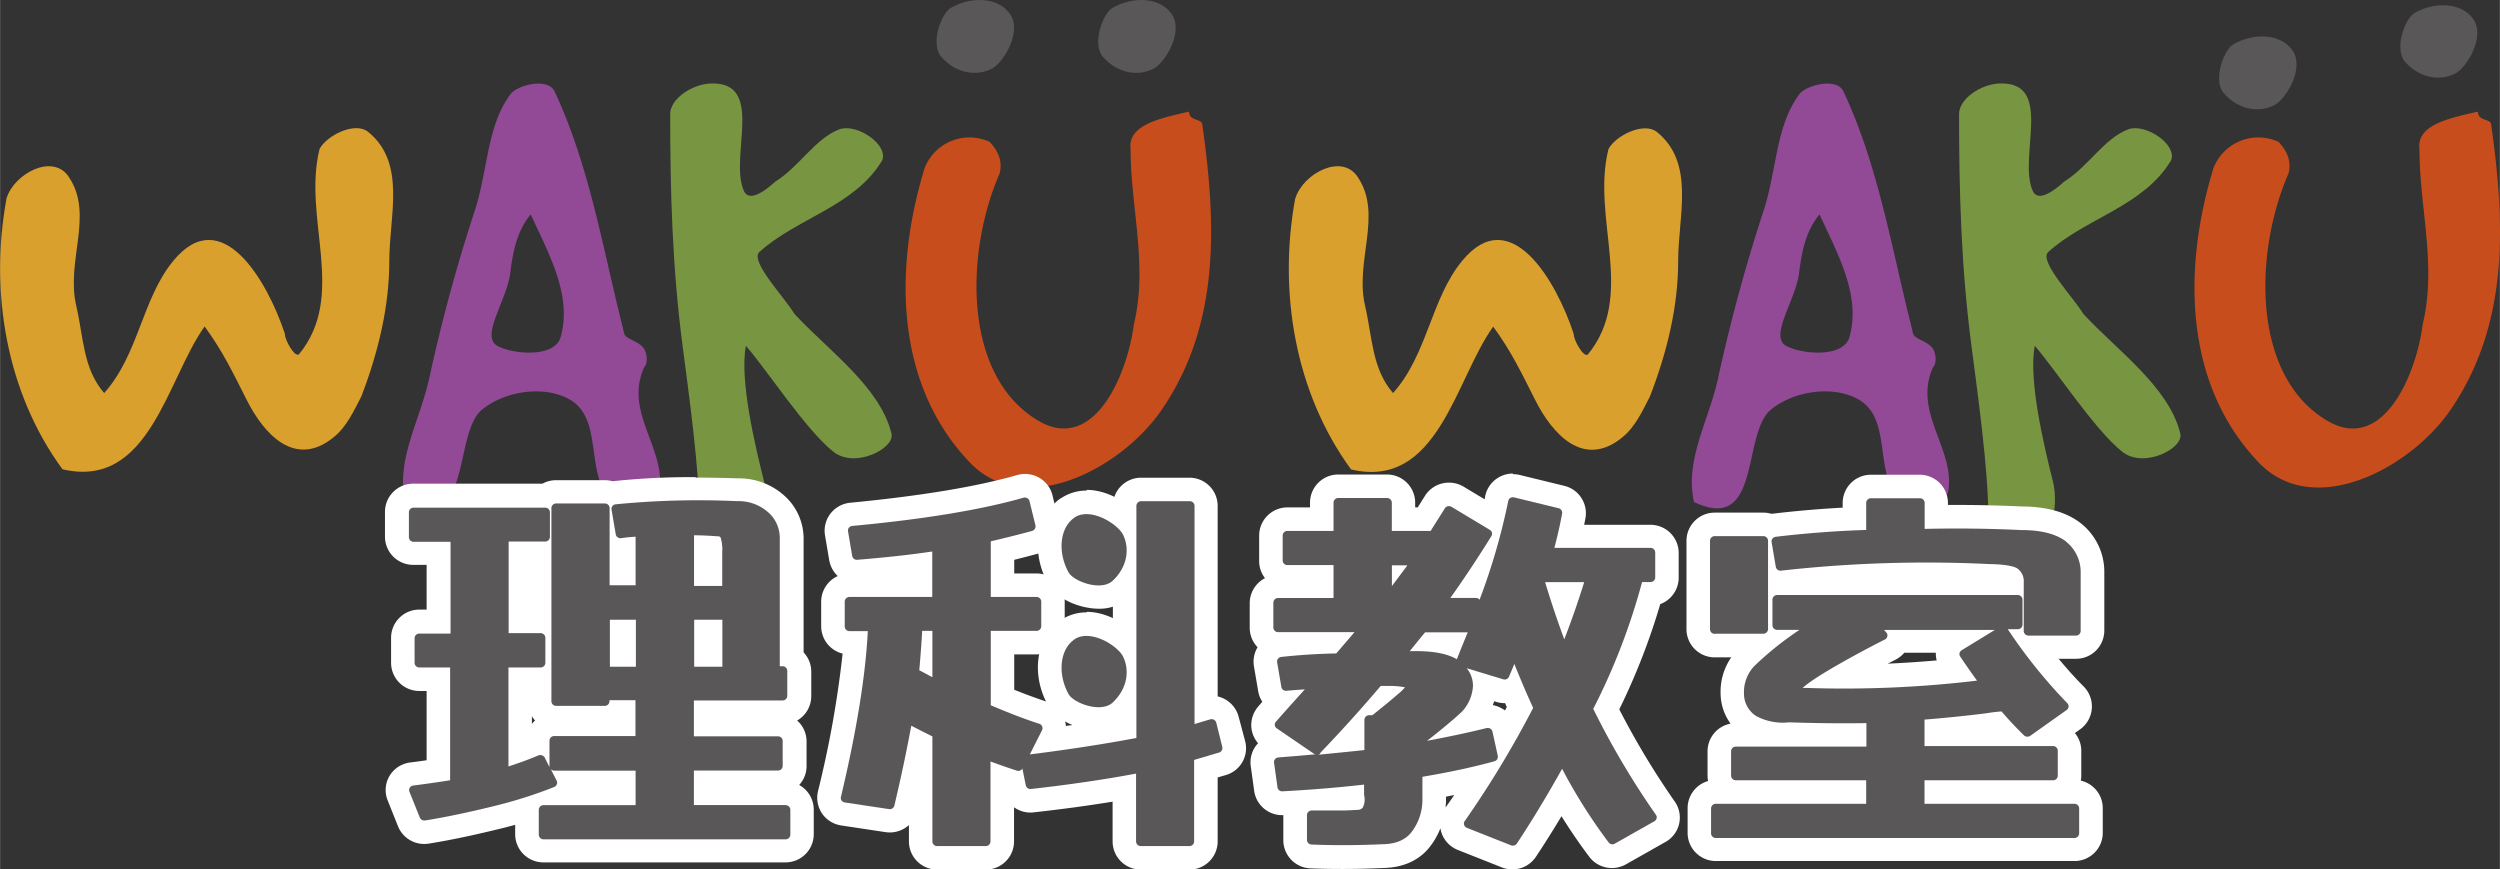
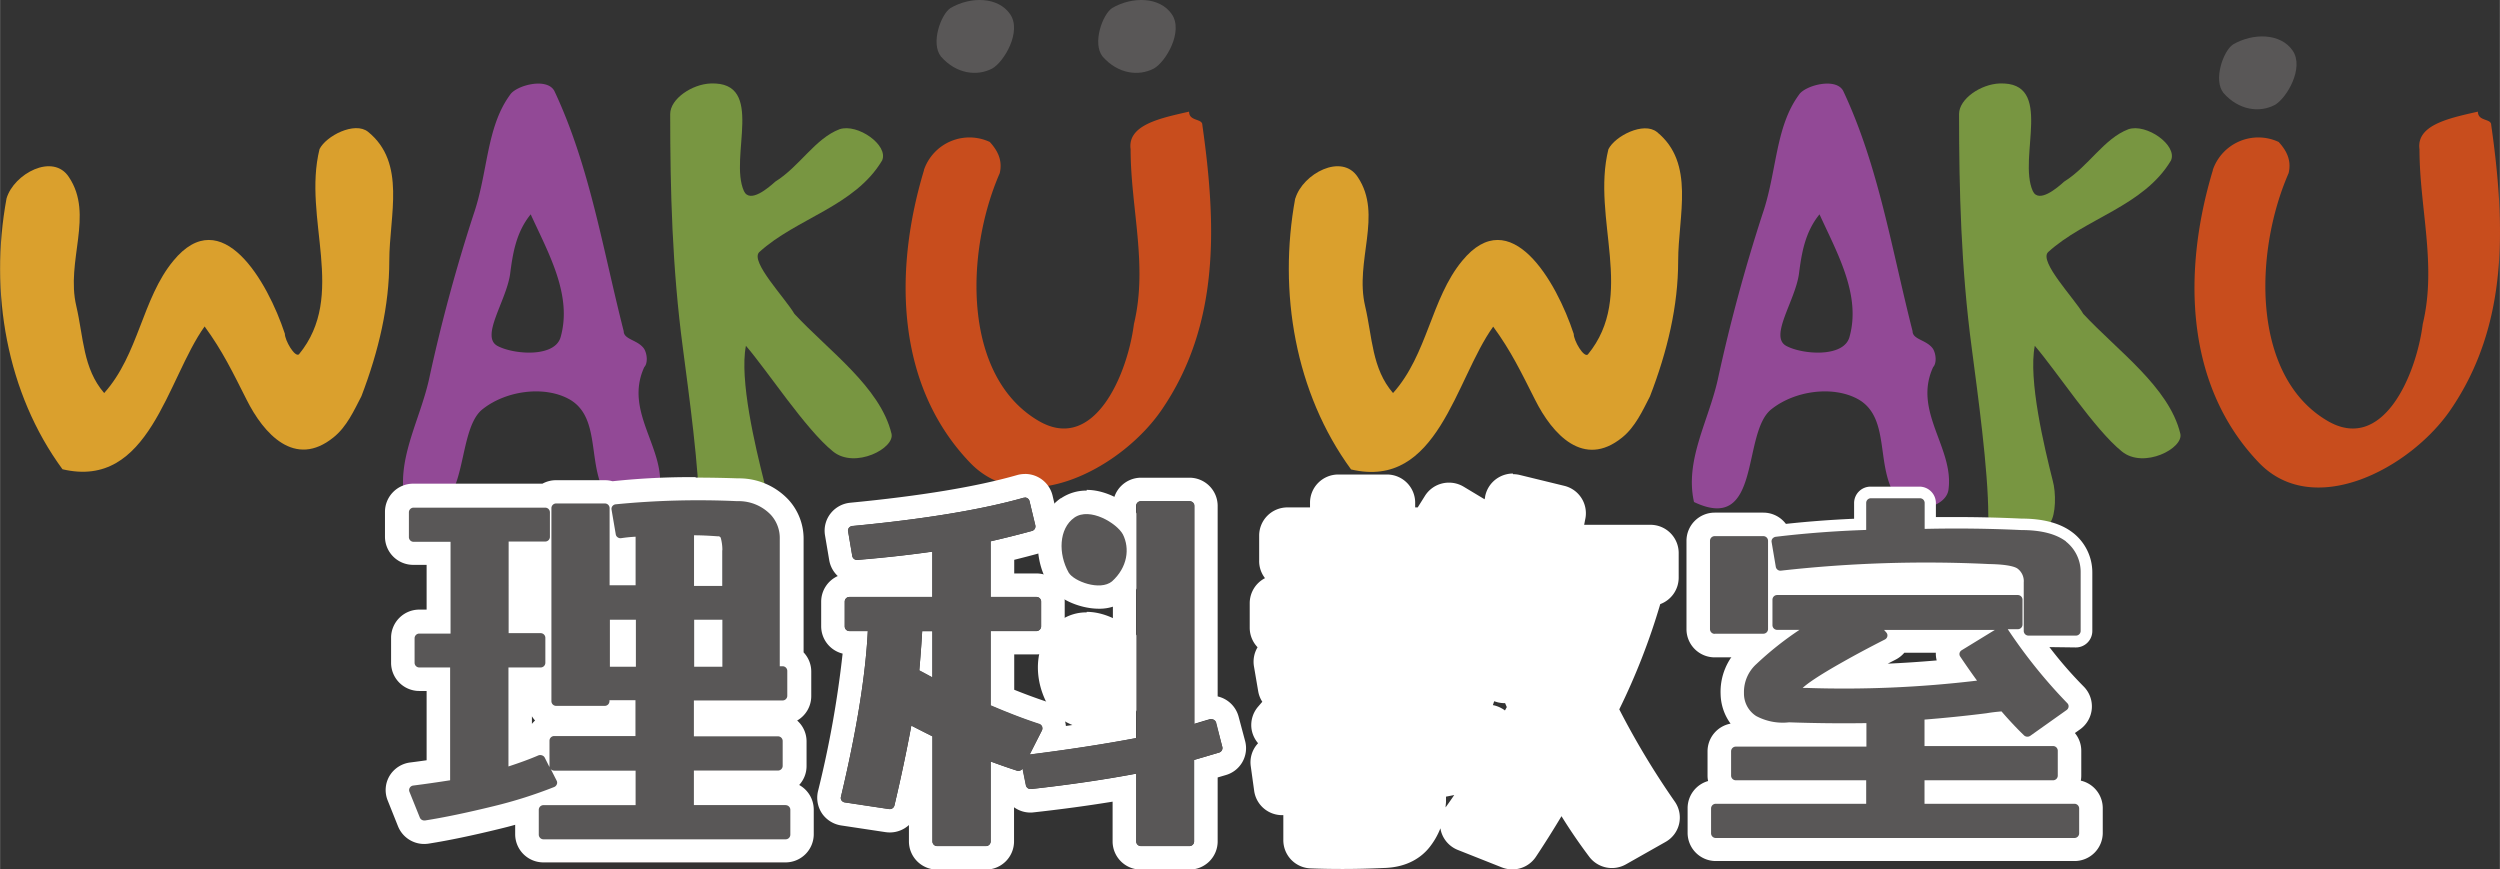
<svg xmlns="http://www.w3.org/2000/svg" width="187.62mm" height="65.25mm" viewBox="0 0 531.82 184.97">
  <rect x="0" y="0" width="531.82" height="184.97" fill="#333333" stroke="none" />
  <defs>
    <style>.cls-1{fill:#595757;}.cls-2{fill:#daa02d;}.cls-3{fill:#924996;}.cls-4{fill:#789641;}.cls-5{fill:#c84d1d;}.cls-6{fill:#fff;}</style>
  </defs>
  <g id="レイヤー_2" data-name="レイヤー 2">
    <g id="編集モード">
-       <path class="cls-1" d="M513.54,2.83C517.9.3,523.65.44,526.18,4.09s-1.27,10.11-3.79,11.52c-3.23,1.68-7.58,1.12-10.81-2.53-2.25-2.81,0-9,2-10.25" />
      <path class="cls-2" d="M1.37,42.21c1.55-5.23,9.89-9.75,13.28-4.52,5.37,8.05-.71,17.81,1.56,27.42,1.55,6.64,1.41,13.28,5.93,18.51,7.35-8.2,8.06-20.07,14.7-28.12C47.16,42.92,56.91,59.88,60.58,71c0,1.42,2.12,5.09,3,4.38,10.32-12.57.71-28.83,4.38-43.67,1.42-2.82,7.49-5.93,10.32-3.67,8.2,6.64,4.52,17.8,4.52,27.42s-2.26,19.22-5.93,28.83c-1.56,3-3.11,6.5-5.94,8.76-8.2,6.64-14.84-.71-18.51-8.06-3-5.93-5.09-10.31-8.91-15.54-8,11.16-11.73,34.76-30.24,30.38C1.37,83.62-2.31,62.14,1.37,42.21" />
      <path class="cls-3" d="M108.5,20.16c1.27-2,8-3.81,9.47-.7,7.49,16,10.17,33.21,14.7,51,0,1.83,3.11,1.83,4.38,3.81.7,1.27.7,3.11,0,3.82-4.38,9.47,4.52,17.24,3.25,26.14-.57,3.82-8.06,5.52-10.88,1.84-4.81-6.5-1.28-17-8.2-21.06-5.23-3-13.43-2-18.52,2-6.5,4.95-2,26.71-16.53,19.79-2-8.9,3.11-17.24,5.09-26.15a356.55,356.55,0,0,1,9.47-35.05c3.1-9,2.68-18.51,7.77-25.44m-2.69,53.43c3.4,1.83,12.16,2.54,13.43-1.84,2.54-8.9-2.54-17.81-6.36-26.15-3.11,3.82-3.82,8.34-4.38,12.72-.85,5.8-6.36,13.29-2.69,15.27" />
      <path class="cls-4" d="M142.56,24.26c0-3.25,4.67-6.36,8.62-6.5,11.74-.42,3.82,15.69,7.07,22.9,1.27,2.68,5.23-.71,6.64-2,5.23-3.25,8.48-9.19,13.71-11.17,3.82-1.27,10.46,3.39,9.05,6.64-5.8,9.76-18.23,12.3-26.15,19.51-2,2,5.51,9.75,7.49,13.14,7.21,7.78,18.23,15.55,20.64,25.44.85,3.11-7.78,7.63-12.44,3.82-5.8-4.67-14-17.24-18.52-22.47-1.41,7.2,2,21.48,3.82,28.69.71,2.54.71,7.2-.56,9-2,4-5.94,5-9.9,3-1.27-.57-3.25-2.54-3.25-4.52,0-9.75-2.26-26-3.53-35.76-2.26-17-2.69-33.35-2.69-49.75" />
      <path class="cls-5" d="M196.55,36.13a10.24,10.24,0,0,1,14-5.93c1.41,1.55,2.82,3.67,2.12,6.64-7.35,16.82-7.92,43,8.05,52.57,11.87,7.21,19.08-9.46,20.5-20.49,3-12.43-.71-24.73-.71-37.17-.71-5.23,6.5-6.64,12.44-8,0,2.12,2.82,1.41,2.82,2.82,3,21.2,3.82,42.54-8.76,60.78-8.62,12.43-29.26,23.31-40.85,10.88-15.68-16.54-16-40.85-9.61-62" />
      <path class="cls-2" d="M275.56,42.21c1.56-5.23,9.9-9.75,13.29-4.52,5.37,8.05-.71,17.81,1.55,27.42,1.56,6.64,1.42,13.28,5.94,18.51,7.35-8.2,8.06-20.07,14.7-28.12,10.32-12.58,20.07,4.38,23.74,15.54,0,1.42,2.12,5.09,3,4.38,10.32-12.57.71-28.83,4.38-43.67,1.41-2.82,7.49-5.93,10.32-3.67,8.2,6.64,4.52,17.8,4.52,27.42S354.71,74.72,351,84.33c-1.55,3-3.11,6.5-5.93,8.76-8.2,6.64-14.84-.71-18.52-8.06-3-5.93-5.08-10.31-8.9-15.54-8.05,11.16-11.73,34.76-30.24,30.38-11.88-16.25-15.55-37.73-11.88-57.66" />
      <path class="cls-3" d="M382.7,20.16c1.27-2,8.05-3.81,9.47-.7,7.49,16,10.17,33.21,14.7,51,0,1.83,3.1,1.83,4.38,3.81.7,1.27.7,3.11,0,3.82-4.38,9.47,4.52,17.24,3.25,26.14-.57,3.82-8.06,5.52-10.89,1.84-4.8-6.5-1.27-17-8.19-21.06-5.23-3-13.43-2-18.52,2-6.5,4.95-2,26.71-16.53,19.79-2-8.9,3.11-17.24,5.08-26.15a362.22,362.22,0,0,1,9.47-35.05c3.11-9,2.69-18.51,7.78-25.44M380,73.59c3.39,1.83,12.16,2.54,13.43-1.84,2.54-8.9-2.55-17.81-6.36-26.15-3.11,3.82-3.82,8.34-4.38,12.72-.85,5.8-6.36,13.29-2.69,15.27" />
      <path class="cls-4" d="M416.76,24.26c0-3.25,4.66-6.36,8.62-6.5,11.73-.42,3.82,15.69,7.07,22.9,1.27,2.68,5.23-.71,6.64-2,5.23-3.25,8.48-9.19,13.71-11.17,3.82-1.27,10.46,3.39,9.05,6.64-5.8,9.76-18.24,12.3-26.15,19.51-2,2,5.51,9.75,7.49,13.14,7.21,7.78,18.23,15.55,20.63,25.44.85,3.11-7.77,7.63-12.43,3.82-5.8-4.67-14-17.24-18.52-22.47-1.41,7.2,2,21.48,3.82,28.69.71,2.54.71,7.2-.57,9-2,4-5.93,5-9.89,3-1.27-.57-3.25-2.54-3.25-4.52,0-9.75-2.26-26-3.53-35.76-2.26-17-2.69-33.35-2.69-49.75" />
      <path class="cls-5" d="M470.75,36.13a10.24,10.24,0,0,1,14-5.93c1.42,1.55,2.83,3.67,2.12,6.64-7.35,16.82-7.91,43,8.06,52.57C506.79,96.62,514,80,515.41,68.92c3-12.43-.7-24.73-.7-37.17-.71-5.23,6.5-6.64,12.43-8,0,2.12,2.83,1.41,2.83,2.82,3,21.2,3.82,42.54-8.76,60.78-8.62,12.43-29.26,23.31-40.85,10.88-15.68-16.54-16-40.85-9.61-62" />
      <path class="cls-1" d="M202.15,1.73C206.53-.82,212.32-.68,214.87,3s-1.27,10.17-3.82,11.59c-3.25,1.69-7.63,1.13-10.88-2.55-2.26-2.82,0-9,2-10.31" />
      <path class="cls-1" d="M236.54,1.73C240.92-.82,246.71-.68,249.26,3S248,13.17,245.44,14.59c-3.25,1.69-7.63,1.13-10.88-2.55-2.26-2.82,0-9,2-10.31" />
      <path class="cls-1" d="M475,9.48c4.38-2.55,10.18-2.41,12.72,1.27s-1.27,10.17-3.81,11.59c-3.25,1.69-7.64,1.13-10.89-2.55-2.26-2.82,0-9,2-10.31" />
      <path class="cls-6" d="M115.6,181a3.5,3.5,0,0,1-3.52-3.47v-5.39q-3.31,1-6.42,1.79C100,175.3,95,176.35,90.8,177a3.87,3.87,0,0,1-.56.05,3.53,3.53,0,0,1-3.27-2.2l-2.21-5.49a3.41,3.41,0,0,1,.33-3.17,3.5,3.5,0,0,1,2.5-1.55c1.79-.23,3.68-.49,5.65-.79v-19.4H89.18A3.5,3.5,0,0,1,85.66,141V135.7a3.5,3.5,0,0,1,3.52-3.47h4.06V117.71H87.88a3.5,3.5,0,0,1-3.53-3.47V109a3.5,3.5,0,0,1,3.53-3.47h28.23a3.58,3.58,0,0,1,2.18-.74h10.35a3.58,3.58,0,0,1,1.43.29,5.6,5.6,0,0,1,.59-.12,154.58,154.58,0,0,1,17.27-.85c2.83,0,5.84,0,9,.16a11.84,11.84,0,0,1,9,3.76,9.82,9.82,0,0,1,2.53,6.76v25.15a3.44,3.44,0,0,1,1.63,2.92v5.28a3.5,3.5,0,0,1-3.53,3.47H150.1v2.63h15.39a3.5,3.5,0,0,1,3.53,3.47V163a3.5,3.5,0,0,1-3.53,3.47H150.1v2.34h17a3.5,3.5,0,0,1,3.53,3.47v5.27a3.5,3.5,0,0,1-3.53,3.47Zm17.1-12.21v-2.34H121a3.52,3.52,0,0,1-.27,1.42,3.74,3.74,0,0,1-.57.92Zm-22.06-9.25c1-.39,2-.77,2.89-1.15a3.14,3.14,0,0,1,.83-.24v-.45a3.5,3.5,0,0,1,3.52-3.47H132.7v-2.63h-1.41a3.54,3.54,0,0,1-2.65,1.18H118.29a3.5,3.5,0,0,1-3.52-3.47v-4.84h-4.13Zm40.49-25.17h-1v5h1Zm-18.43,0h-.53v5h.53Zm-17.93-16.64h-4.13v14.52h4.13Zm36.36,4.42v-5.07c0-.2,0-.39,0-.56l-1,0v5.67Zm-18.43,0v-5.08l-.2,0a1.84,1.84,0,0,1-.33,0v5Z" />
      <path class="cls-6" d="M147.93,106.58q4.22,0,8.88.16a9.48,9.48,0,0,1,7.18,2.93,7.32,7.32,0,0,1,1.88,5.09v27.1h.6a1,1,0,0,1,1,1v5.28a1,1,0,0,1-1,1H147.6v7.63h17.89a1,1,0,0,1,1,1V163a1,1,0,0,1-1,1H147.6v7.34h19.52a1,1,0,0,1,1,1v5.27a1,1,0,0,1-1,1H115.6a1,1,0,0,1-1-1v-5.27a1,1,0,0,1,1-1h19.6v-7.34H117.88a1,1,0,0,1-.76-.34l1.27,2.51a.89.89,0,0,1,0,.78h0a1,1,0,0,1-.56.54,97,97,0,0,1-12.78,4.05c-5.65,1.39-10.58,2.42-14.67,3.06l-.17,0a1,1,0,0,1-.95-.63l-2.21-5.49a.94.94,0,0,1,.09-.86,1,1,0,0,1,.73-.45c2.45-.31,5.09-.69,7.84-1.12V142H89.18a1,1,0,0,1-1-1V135.7a1,1,0,0,1,1-1h6.56V115.21H87.88a1,1,0,0,1-1-1V109a1,1,0,0,1,1-1h28a1,1,0,0,1,1,1v5.27a1,1,0,0,1-1,1h-7.78v19.52H115a1,1,0,0,1,1,1V141a1,1,0,0,1-1,1h-6.81V163c2.43-.78,4.57-1.58,6.38-2.36a1.26,1.26,0,0,1,.43-.08.91.91,0,0,1,.33,0,1,1,0,0,1,.59.5l1,2a.71.71,0,0,1,0-.2v-5.28a1,1,0,0,1,1-1H135.2v-7.63h-5.54v.21a1,1,0,0,1-1,1H118.29a1,1,0,0,1-1-1V108.23a1,1,0,0,1,1-1h10.35a1,1,0,0,1,1,1v16.4h5.54V114.3c-1,.06-2.08.16-3.06.31H132a1,1,0,0,1-.59-.18.93.93,0,0,1-.42-.64l-.9-5.27a.92.92,0,0,1,.2-.75,1,1,0,0,1,.68-.37,151.83,151.83,0,0,1,17-.83m-.33,18h6v-7.57a10.22,10.22,0,0,0-.35-2.65.56.56,0,0,0-.54-.32h-.06c-1.82-.13-3.48-.2-5.08-.22v10.75m0,17.23h6v-10h-6Zm-17.94,0h5.54v-10h-5.54Zm18.27-40.28a156.85,156.85,0,0,0-17.54.86l-.16,0a6,6,0,0,0-1.59-.21H118.29a6,6,0,0,0-2.91.74H87.88a6,6,0,0,0-6,6v5.27a6,6,0,0,0,6,6h2.86v9.52H89.18a6,6,0,0,0-6,6V141a6,6,0,0,0,6,6h1.56v14.74c-1.19.17-2.35.33-3.47.47A6,6,0,0,0,83,164.83a5.9,5.9,0,0,0-.54,5.47l2.19,5.48a6,6,0,0,0,5.6,3.77,6.82,6.82,0,0,0,.9-.07c4.27-.67,9.34-1.73,15.13-3.15,1.08-.26,2.18-.54,3.3-.86v2a6,6,0,0,0,6,6h51.52a6,6,0,0,0,6-6v-5.27A6,6,0,0,0,170,167a5.93,5.93,0,0,0,1.57-4v-5.28a5.91,5.91,0,0,0-2-4.43,6,6,0,0,0,3-5.14v-5.28a5.94,5.94,0,0,0-1.63-4.08v-24a12.28,12.28,0,0,0-3.2-8.46,14.39,14.39,0,0,0-10.73-4.56c-3.13-.11-6.17-.16-9-.16M113.14,154v-1.61a5.92,5.92,0,0,0,.67.89,7.61,7.61,0,0,0-.67.72" />
-       <path class="cls-6" d="M242.74,182.47a3.5,3.5,0,0,1-3.53-3.47V167.59c-6.05,1.06-12.62,2-19.56,2.75a2.42,2.42,0,0,1-.42,0,3.51,3.51,0,0,1-3.43-2.8l-.25-1.24h0c-.75-.24-1.51-.5-2.28-.76V179a3.5,3.5,0,0,1-3.52,3.47H199.36a3.5,3.5,0,0,1-3.52-3.47V158.17l-.16-.08c-.87,4.43-1.87,9.07-3,13.82a3.48,3.48,0,0,1-3.41,2.69,3.9,3.9,0,0,1-.58,0l-9.35-1.41a3.51,3.51,0,0,1-2.3-1.37,3.44,3.44,0,0,1-.6-2.84,211.51,211.51,0,0,0,5.5-32.21h-1.25a3.5,3.5,0,0,1-3.52-3.47V128a3.5,3.5,0,0,1,3.52-3.47h15.15v-4.27c-4.26.55-8.7,1-13.22,1.39l-.31,0a3.49,3.49,0,0,1-3.46-2.9l-.9-5.27a3.45,3.45,0,0,1,.76-2.79,3.59,3.59,0,0,1,2.37-1.24c15.15-1.46,27.25-3.46,36-6a3.59,3.59,0,0,1,1-.14,3.54,3.54,0,0,1,1.69.43,3.45,3.45,0,0,1,1.74,2.25l1.23,5.21a3.48,3.48,0,0,1-2.48,4.13c-2.24.61-4.57,1.21-7,1.78v7.37h7.24A3.5,3.5,0,0,1,224,128v5.27a3.5,3.5,0,0,1-3.52,3.47h-7.24v11.7c3.1,1.28,6,2.37,8.6,3.23a3.52,3.52,0,0,1,2.09,1.84,3.44,3.44,0,0,1-.05,3l-.49,1c5.71-.77,11-1.6,15.82-2.48V107.63a3.5,3.5,0,0,1,3.53-3.47h10.35a3.5,3.5,0,0,1,3.52,3.47v43.05l.12,0a3.9,3.9,0,0,1,1-.14,3.65,3.65,0,0,1,1.62.39,3.48,3.48,0,0,1,1.78,2.19l1.39,5.21a3.45,3.45,0,0,1-2.4,4.2l-3.52,1V179a3.5,3.5,0,0,1-3.52,3.47Z" />
      <path class="cls-6" d="M218,105.84a1.06,1.06,0,0,1,.5.13,1,1,0,0,1,.5.63l1.22,5.2a1,1,0,0,1-.71,1.15c-2.79.77-5.75,1.51-8.8,2.21V127h9.74a1,1,0,0,1,1,1v5.27a1,1,0,0,1-1,1h-9.74v15.86c3.74,1.6,7.21,2.92,10.32,3.94a1,1,0,0,1,.6.53,1,1,0,0,1,0,.81L219,160.54c8.41-1.06,16-2.24,22.67-3.5V107.63a1,1,0,0,1,1-1h10.35a1,1,0,0,1,1,1V154c1.12-.34,2.23-.68,3.33-1a1.45,1.45,0,0,1,.3,0,1,1,0,0,1,.48.12,1,1,0,0,1,.51.61l1.39,5.2a1,1,0,0,1-.69,1.17l-5.32,1.57V179a1,1,0,0,1-1,1H242.74a1,1,0,0,1-1-1V164.59c-6.77,1.28-14.29,2.38-22.34,3.27h-.14a1,1,0,0,1-1-.79l-.72-3.57a1.07,1.07,0,0,1-1.22.44c-1.82-.59-3.7-1.25-5.57-1.94v17a1,1,0,0,1-1,1H199.36a1,1,0,0,1-1-1V156.63q-2.22-1.11-4.49-2.28c-1,5.37-2.2,11.09-3.6,17a1,1,0,0,1-1,.76l-.18,0-9.37-1.41a1.05,1.05,0,0,1-.68-.39.91.91,0,0,1-.16-.78c3.33-14,5.25-25.84,5.72-35.28h-3.91a1,1,0,0,1-1-1V128a1,1,0,0,1,1-1h17.65v-9.63c-5.08.71-10.43,1.31-15.93,1.76h-.1a1,1,0,0,1-1-.82l-.89-5.27a.92.92,0,0,1,.21-.76,1.06,1.06,0,0,1,.69-.36c15.3-1.47,27.55-3.51,36.41-6a1,1,0,0,1,.3,0m-19.69,38.24v-9.86h-2.17c-.15,2.66-.36,5.48-.62,8.37,1,.53,1.89,1,2.79,1.49M218,100.84a6.15,6.15,0,0,0-1.71.25c-8.54,2.45-20.49,4.43-35.48,5.87a6.05,6.05,0,0,0-4,2.12,5.93,5.93,0,0,0-1.31,4.83l.89,5.26a6,6,0,0,0,1.82,3.38,6,6,0,0,0-3.53,5.43v5.27a6,6,0,0,0,4.56,5.8A221,221,0,0,1,174,168.34a6,6,0,0,0,1,4.92,6.08,6.08,0,0,0,4,2.36l9.35,1.41a6.64,6.64,0,0,0,.93.07,6,6,0,0,0,4.07-1.58V179a6,6,0,0,0,6,6h10.36a6,6,0,0,0,6-6v-7.26a6,6,0,0,0,3.49,1.13,5.84,5.84,0,0,0,.73-.05c5.88-.65,11.49-1.41,16.75-2.27V179a6,6,0,0,0,6,6h10.35a6,6,0,0,0,6-6V165.4l1.73-.51a5.94,5.94,0,0,0,4.11-7.24l-1.39-5.21a6,6,0,0,0-4.45-4.28V107.63a6,6,0,0,0-6-6H242.74a6,6,0,0,0-6,6v45.24q-4.71.81-10,1.58a6,6,0,0,0-4.12-5.18c-2.11-.7-4.41-1.54-6.87-2.53v-7.52h4.74a6,6,0,0,0,6-6V128a6,6,0,0,0-6-6h-4.74v-2.9c1.75-.44,3.47-.88,5.13-1.34a6,6,0,0,0,4.25-7.11l-1.22-5.2a6,6,0,0,0-3-3.9,6,6,0,0,0-2.86-.72" />
      <path class="cls-6" d="M321.77,182.39a3.47,3.47,0,0,1-1.31-.25l-9.38-3.71a3.49,3.49,0,0,1-2-2.16,3.43,3.43,0,0,1,.49-3.08q2.48-3.42,5.25-7.85c-3.09.74-6.34,1.42-9.71,2v3.14a13.74,13.74,0,0,1-3,8.21c-1.22,1.5-3.56,3.29-7.82,3.39-2.92.13-5.87.2-8.71.2-2.28,0-4.53,0-6.68-.13a3.48,3.48,0,0,1-3.37-3.47v-5.27a3.46,3.46,0,0,1,1.16-2.58,2.65,2.65,0,0,1,.26-.21q-2,.13-4,.24h-.2a3.51,3.51,0,0,1-3.48-3l-.73-5.27a3.42,3.42,0,0,1,.83-2.75,3.53,3.53,0,0,1,2.39-1.18l.73-.06-2.31-1.57a3.49,3.49,0,0,1-1.48-2.38,3.41,3.41,0,0,1,.83-2.75l2.47-2.79a3.45,3.45,0,0,1-1.9-2.54l-.9-5.26a3.44,3.44,0,0,1,.77-2.79,3.5,3.5,0,0,1,2.33-1.24c1-.1,1.94-.2,2.91-.28h-3.35a3.5,3.5,0,0,1-3.52-3.47v-5.27a3.5,3.5,0,0,1,3.52-3.47h9.28v-2h-7.32a3.5,3.5,0,0,1-3.52-3.47V114a3.5,3.5,0,0,1,3.52-3.47h7.32V107a3.5,3.5,0,0,1,3.52-3.47H295a3.5,3.5,0,0,1,3.52,3.47v3.51H303c.79-1.24,1.55-2.44,2.26-3.6a3.6,3.6,0,0,1,2.25-1.59,3.94,3.94,0,0,1,.77-.08,3.5,3.5,0,0,1,1.84.51l7.44,4.47c.34-1.42.63-2.78.87-4.07a3.48,3.48,0,0,1,1.66-2.36,3.62,3.62,0,0,1,1.8-.48,3.34,3.34,0,0,1,.89.11l9.42,2.29a3.46,3.46,0,0,1,2.61,4c-.25,1.41-.56,2.87-.91,4.37h17.26a3.5,3.5,0,0,1,3.52,3.47v5.28a3.51,3.51,0,0,1-3.41,3.47,139.39,139.39,0,0,1-9.52,24.53,170.51,170.51,0,0,0,12.56,21,3.43,3.43,0,0,1-1.15,5l-8.4,4.76a3.56,3.56,0,0,1-4.59-.95,117.63,117.63,0,0,1-7.91-12c-2.51,4.35-5,8.42-7.5,12.15a3.51,3.51,0,0,1-3,1.57m-34-12.66-2.48.24h.63l1.86-.08s0-.1,0-.15m-.83-12.41.76-.08v-.75l-.76.83m29.56-5a3.53,3.53,0,0,1,1.74.45,3.48,3.48,0,0,1,1.7,2.28l.25,1.14c1-1.83,2.09-3.74,3.16-5.74-.57-1.28-1.12-2.56-1.66-3.82a3.6,3.6,0,0,1-1.61.38,3.7,3.7,0,0,1-1-.16l-3.18-1a11.11,11.11,0,0,1-3,7.14l-.07.08c1-.23,1.92-.45,2.83-.68a3.67,3.67,0,0,1,.86-.1m15.55-26c.23.74.48,1.5.74,2.28.26-.76.52-1.52.77-2.28Z" />
      <path class="cls-6" d="M321.85,105.84a1.09,1.09,0,0,1,.26,0l9.45,2.3a1,1,0,0,1,.76,1.11c-.43,2.31-1,4.77-1.65,7.32h20.45a1,1,0,0,1,1,1v5.28a1,1,0,0,1-1,1h-1.8A136.31,136.31,0,0,1,339,150.68a1.3,1.3,0,0,1-.1.15,173.37,173.37,0,0,0,13.32,22.51.9.9,0,0,1,.14.76,1,1,0,0,1-.47.61l-8.4,4.75a1.07,1.07,0,0,1-.52.14,1,1,0,0,1-.83-.41,114.57,114.57,0,0,1-9.88-15.64c-3.22,5.77-6.46,11.11-9.62,15.89a1,1,0,0,1-.87.45,1,1,0,0,1-.39-.07L312,176.11a1,1,0,0,1-.58-.61.9.9,0,0,1,.13-.84A213.41,213.41,0,0,0,326.1,150.6c-1.43-3.2-2.76-6.34-4-9.36L321,143.93a1,1,0,0,1-1.26.57L312,142.15a6,6,0,0,1,1.33,3.73A8.69,8.69,0,0,1,311,151.4c-1.69,1.59-4.17,3.66-7.4,6.19,4.62-.86,8.87-1.77,12.63-2.7l.26,0a1.06,1.06,0,0,1,.52.13,1,1,0,0,1,.48.64l1.14,5.2a1,1,0,0,1-.72,1.13c-4.71,1.28-9.87,2.38-15.32,3.3v5.12a11.27,11.27,0,0,1-2.41,6.76c-1.28,1.57-3.27,2.4-5.92,2.46q-4.44.19-8.66.2c-2.25,0-4.45,0-6.57-.13a1,1,0,0,1-1-1v-5.27a.93.93,0,0,1,.32-.71,1.05,1.05,0,0,1,.71-.26l3.67,0c1.15,0,2.23,0,3.22,0,1.33-.05,2.35-.1,3.05-.15a1.24,1.24,0,0,0,.91-.49,3.76,3.76,0,0,0,.27-2.64V167c-5.53.63-11.36,1.11-17.35,1.43h-.07a1,1,0,0,1-1-.84l-.74-5.27a1,1,0,0,1,.23-.75,1.05,1.05,0,0,1,.7-.35c2.7-.21,5.35-.43,7.93-.67a1.08,1.08,0,0,1-.45-.17L271.6,155a.94.94,0,0,1-.41-.66.91.91,0,0,1,.23-.75c2.08-2.36,4.15-4.68,6.16-6.88q-1.92.12-3.9.3h-.09a1,1,0,0,1-1-.82l-.9-5.27a.92.92,0,0,1,.21-.76,1,1,0,0,1,.68-.36c4-.43,7.9-.68,11.69-.74l3.88-4.53H271.88a1,1,0,0,1-1-1v-5.27a1,1,0,0,1,1-1h11.77v-7h-9.82a1,1,0,0,1-1-1V114a1,1,0,0,1,1-1h9.82v-6a1,1,0,0,1,1-1H295a1,1,0,0,1,1,1v6h8.27c1.07-1.64,2.09-3.25,3-4.79a1,1,0,0,1,.66-.46l.23,0a1.08,1.08,0,0,1,.55.15l8.15,4.9a1,1,0,0,1,.45.6,1,1,0,0,1-.12.71c-2.58,4.21-5.51,8.64-8.73,13.17h5.4a1,1,0,0,1,.81.38,136.62,136.62,0,0,0,6.1-21,1,1,0,0,1,.46-.66,1.08,1.08,0,0,1,.54-.15m-25.8,18.83q1.71-2.27,3.3-4.41h-3.3v4.41M332.72,136c1.55-4,3-8.08,4.24-12.17h-8.32c1,3.57,2.41,7.67,4.08,12.17m-32.87,2.55,1.95,0c3.5,0,6.21.63,8.07,1.72.77-2,1.55-3.89,2.31-5.72h-9.07c-1.08,1.31-2.17,2.67-3.26,4m-19.48,21.91c3.39-.31,6.67-.63,9.8-1v-6.41a1,1,0,0,1,1-1h.69c2.32-1.85,4.16-3.36,5.46-4.5a9.45,9.45,0,0,0,1.48-1.44,18,18,0,0,0-3.72-.29c-.48,0-1,0-1.44,0-3.95,4.66-8.28,9.46-12.88,14.27a1,1,0,0,1-.42.27m41.48-59.62a6.09,6.09,0,0,0-3,.82,6,6,0,0,0-2.89,4.07c0,.19-.07.39-.11.59l-4.46-2.68a6,6,0,0,0-3.12-.86,5.78,5.78,0,0,0-1.31.14,6,6,0,0,0-3.83,2.72l-1.51,2.41h-.54v-1a6,6,0,0,0-6-6H284.68a6,6,0,0,0-6,6v1h-4.82a6,6,0,0,0-6,6v5.27A5.91,5.91,0,0,0,269.1,123a6,6,0,0,0-3.25,5.3v5.27a6,6,0,0,0,1.67,4.13,6,6,0,0,0-.77,4.06l.9,5.28a5.87,5.87,0,0,0,.88,2.26c-.29.33-.57.66-.86,1a6,6,0,0,0-1.44,4.75,6.06,6.06,0,0,0,1.4,3.07.74.74,0,0,0-.12.13,5.92,5.92,0,0,0-1.44,4.75l.73,5.27a6,6,0,0,0,6,5.15H273v5.32a6,6,0,0,0,5.77,6c2.18.09,4.46.13,6.78.13,2.86,0,5.83-.07,8.83-.21,5.17-.13,8.09-2.41,9.63-4.3a15.68,15.68,0,0,0,2.41-4.15,5.6,5.6,0,0,0,.21.9,6,6,0,0,0,3.49,3.71l9.38,3.72a6.14,6.14,0,0,0,2.24.42,6,6,0,0,0,5-2.69q2.7-4.06,5.44-8.63c1.85,3,3.83,5.87,5.9,8.63a6.05,6.05,0,0,0,7.8,1.62l8.41-4.76a5.93,5.93,0,0,0,2-8.58,169.9,169.9,0,0,1-11.82-19.64,140.62,140.62,0,0,0,8.72-22.39,6,6,0,0,0,3.92-5.59v-5.28a6,6,0,0,0-6-6H337c.1-.48.19-1,.28-1.43a6,6,0,0,0-4.5-6.86l-9.43-2.3a5.9,5.9,0,0,0-1.46-.18M317.58,150q.15-.41.27-.81l.44.13a5.83,5.83,0,0,0,1.76.27h.13l.36.84-.39.72a4.79,4.79,0,0,0-.71-.46,6,6,0,0,0-1.86-.68m-10,19.48,1.78-.35c-.63.93-1.24,1.8-1.84,2.63l0,0c0-.37.07-.76.09-1.14v-1.17Z" />
      <path class="cls-6" d="M431.54,137.61a3.5,3.5,0,0,1-3.52-3.47V123.82c0-.46,0-.66-.22-.84a15.91,15.91,0,0,0-4.71-.52c-4.36-.2-8.69-.29-13-.29a269.38,269.38,0,0,0-30.93,1.76l-.39,0a3.5,3.5,0,0,1-3.49-2.9l-.9-5.27a3.42,3.42,0,0,1,.74-2.76,3.52,3.52,0,0,1,2.31-1.26c5.54-.67,11.27-1.13,17-1.38V107a3.5,3.5,0,0,1,3.52-3.47h10.36a3.5,3.5,0,0,1,3.52,3.47V110c1.4,0,2.81,0,4.21,0,4.6,0,9.3.11,14,.33,4.69,0,8.36,1,10.93,3l.08.06a10.69,10.69,0,0,1,4.06,8.4v12.48a3.5,3.5,0,0,1-3.53,3.47Z" />
-       <path class="cls-6" d="M408.39,106.07a1,1,0,0,1,1,1v5.46q3.33-.07,6.71-.08c4.59,0,9.25.11,13.92.33h0c4.15,0,7.34.82,9.47,2.44l0,0a8.23,8.23,0,0,1,3.14,6.51v12.42a1,1,0,0,1-1,1H431.54a1,1,0,0,1-1-1V123.82a3.32,3.32,0,0,0-1.28-2.9c-.36-.26-1.71-.89-6.11-1s-8.68-.29-13-.29a272,272,0,0,0-31.21,1.77h-.11a1,1,0,0,1-1-.82l-.89-5.27a.92.92,0,0,1,.2-.75,1.1,1.1,0,0,1,.68-.37c6.25-.75,12.72-1.24,19.24-1.46V107a1,1,0,0,1,1-1h10.36m0-5H398a6,6,0,0,0-6,6v1c-5,.27-10,.7-14.84,1.28a6,6,0,0,0-3.93,2.14,5.91,5.91,0,0,0-1.28,4.77l.89,5.28a6,6,0,0,0,6,5l.56,0h.12a266.59,266.59,0,0,1,30.64-1.74c4.23,0,8.52.09,12.77.29h.16c1.07,0,1.87.07,2.46.13v9a6,6,0,0,0,6,6h10.11a6,6,0,0,0,6-6V121.72a.41.41,0,0,0,0-.11,13.14,13.14,0,0,0-5-10.29l-.14-.11c-3-2.28-7.16-3.44-12.37-3.46-4.71-.22-9.43-.33-14.05-.33h-1.71V107a6,6,0,0,0-6-6" />
      <path class="cls-6" d="M364.77,137.32a3.5,3.5,0,0,1-3.52-3.47V115.06a3.5,3.5,0,0,1,3.52-3.47h10.35a3.5,3.5,0,0,1,3.53,3.47v18.79a3.5,3.5,0,0,1-3.53,3.47Z" />
      <path class="cls-6" d="M375.12,114.09a1,1,0,0,1,1,1v18.79a1,1,0,0,1-1,1H364.77a1,1,0,0,1-1-1V115.06a1,1,0,0,1,1-1h10.35m0-5H364.77a6,6,0,0,0-6,6v18.79a6,6,0,0,0,6,6h10.35a6,6,0,0,0,6-6V115.06a6,6,0,0,0-6-6" />
      <path class="cls-6" d="M365,180.69a3.5,3.5,0,0,1-3.52-3.47v-5.28a3.5,3.5,0,0,1,3.52-3.47h3.74a3.49,3.49,0,0,1-3-3.43v-5.28a3.5,3.5,0,0,1,3.52-3.47h20.29c-3,0-6-.08-9-.18-.38,0-.76,0-1.12,0a13.42,13.42,0,0,1-7.18-1.75,8.17,8.17,0,0,1-3.77-6.92,10.49,10.49,0,0,1,3.38-8q1.92-1.85,4.16-3.63a3.46,3.46,0,0,1-1.5-2.85v-5.27a3.5,3.5,0,0,1,3.52-3.47h51.2a3.5,3.5,0,0,1,3.52,3.47V133a3.42,3.42,0,0,1-1.36,2.74,95.1,95.1,0,0,0,10.1,12.18,3.38,3.38,0,0,1,1,2.77,3.44,3.44,0,0,1-1.45,2.51l-4.43,3.14h.09a3.5,3.5,0,0,1,3.52,3.47V165a3.49,3.49,0,0,1-3,3.43h4.06a3.5,3.5,0,0,1,3.52,3.47v5.28a3.5,3.5,0,0,1-3.52,3.47Zm61.82-24.4c-.69-.72-1.39-1.48-2.08-2.26-.61.07-1.2.15-1.76.25q-5.62.71-11.08,1.18v.83ZM392,144c7.21,0,15.29-.43,24.08-1.28-.39-.56-.77-1.12-1.15-1.69a3.43,3.43,0,0,1-.5-2.62,3.37,3.37,0,0,1,1.22-2H403.74a3.51,3.51,0,0,1-1.65,1.77c-3.23,1.64-6.17,3.21-8.73,4.67l-2,1.12H392" />
      <path class="cls-6" d="M429.26,126.71a1,1,0,0,1,1,1V133a1,1,0,0,1-1,1h-2.14a110.21,110.21,0,0,0,12.66,15.73.92.92,0,0,1,.28.75,1,1,0,0,1-.4.7l-7.75,5.5a1.12,1.12,0,0,1-.61.19,1.05,1.05,0,0,1-.73-.29c-1.59-1.54-3.2-3.26-4.78-5.09-1.13.09-2.2.22-3.2.39-4.44.56-8.87,1-13.18,1.35v5.63h27.35a1,1,0,0,1,1,1V165a1,1,0,0,1-1,1H409.41v5h31.92a1,1,0,0,1,1,1v5.28a1,1,0,0,1-1,1H365a1,1,0,0,1-1-1v-5.28a1,1,0,0,1,1-1h32v-5H369.26a1,1,0,0,1-1-1v-5.28a1,1,0,0,1,1-1H397v-5l-4.83,0c-3.91,0-7.81-.06-11.63-.2l-1.1,0a11.05,11.05,0,0,1-5.86-1.37,5.67,5.67,0,0,1-2.59-4.87,8,8,0,0,1,2.65-6.19,69,69,0,0,1,9.16-7.27h-4.75a1,1,0,0,1-1-1v-5.27a1,1,0,0,1,1-1h51.2M392,146.5a267.3,267.3,0,0,0,28.59-1.73c-1.2-1.65-2.4-3.37-3.58-5.13a.94.94,0,0,1-.14-.71,1,1,0,0,1,.45-.62h0l7.07-4.38H400.78l.49.56a.92.92,0,0,1,.21.82,1,1,0,0,1-.52.66c-3.29,1.67-6.26,3.26-8.84,4.72-5.57,3.13-7.78,4.76-8.65,5.58.19,0,.43,0,.73,0q3.72.18,7.77.18m37.29-24.79h-51.2a6,6,0,0,0-6,6V133a5.83,5.83,0,0,0,.54,2.47c-.84.72-1.63,1.44-2.39,2.17l-.08.07a12.93,12.93,0,0,0-4.1,9.94,11,11,0,0,0,2.12,6.3,6,6,0,0,0-4.9,5.86V165a5.5,5.5,0,0,0,.12,1.16,6,6,0,0,0-4.36,5.74v5.28a6,6,0,0,0,6,6h76.32a6,6,0,0,0,6-6v-5.28a6,6,0,0,0-4.67-5.82,5.49,5.49,0,0,0,.1-1.08v-5.28a5.9,5.9,0,0,0-1.36-3.77l1.13-.8a6,6,0,0,0,.72-9.12,86,86,0,0,1-8.7-10.3,5.84,5.84,0,0,0,.71-2.82v-5.27a6,6,0,0,0-6-6m-24.14,17.22h6.7a5.66,5.66,0,0,0,.18,1.64q-5.42.47-10.41.69l1.64-.84a6.12,6.12,0,0,0,1.89-1.49" />
      <path class="cls-6" d="M233.72,153c-3.36,0-7.18-1.75-8.51-3.9a.47.47,0,0,1-.05-.1c-2.68-4.79-2.69-11.7,1.92-15a7.12,7.12,0,0,1,4.08-1.21c4.07,0,8.49,3,9.91,5.64,2.17,4.33,1,9.55-2.85,13l-.09.08a6.86,6.86,0,0,1-4.41,1.42" />
      <path class="cls-6" d="M231.16,135.28a10.26,10.26,0,0,1,7.71,4.32c1.5,3,1,7-2.32,10a4.41,4.41,0,0,1-2.83.85c-2.59,0-5.59-1.43-6.38-2.72-2.26-4-2.11-9.37,1.19-11.69a4.54,4.54,0,0,1,2.63-.76m0-5h0a9.68,9.68,0,0,0-5.45,1.62.18.18,0,0,1-.07,0c-5.25,3.71-6.4,11.54-2.67,18.22l.11.19c2,3.31,7,5.09,10.64,5.09a9.31,9.31,0,0,0,6-2l.19-.16c4.71-4.25,6.09-10.66,3.44-15.95l-.06-.12c-1.8-3.36-7.09-7-12.12-7" />
      <path class="cls-6" d="M233.72,127.05c-3.36,0-7.18-1.75-8.51-3.91a.41.41,0,0,1-.05-.09c-2.68-4.8-2.69-11.7,1.92-15a7.05,7.05,0,0,1,4.08-1.22c4.07,0,8.49,3,9.91,5.64,2.17,4.34,1,9.55-2.85,13l-.09.08a6.86,6.86,0,0,1-4.41,1.42" />
      <path class="cls-6" d="M231.16,109.37a10.26,10.26,0,0,1,7.71,4.32c1.5,3,1,7-2.32,10a4.41,4.41,0,0,1-2.83.86c-2.59,0-5.59-1.43-6.38-2.72-2.26-4-2.11-9.37,1.19-11.7a4.62,4.62,0,0,1,2.63-.76m0-5h0a9.61,9.61,0,0,0-5.45,1.63l-.07,0c-5.25,3.7-6.4,11.53-2.67,18.22l.11.19c2,3.3,7,5.09,10.64,5.09a9.37,9.37,0,0,0,6-2l.19-.17c4.71-4.25,6.09-10.66,3.44-16l-.06-.11c-1.8-3.37-7.09-7-12.12-7" />
      <path class="cls-1" d="M167.12,171.27H147.6v-7.34h17.89a1,1,0,0,0,1-1v-5.28a1,1,0,0,0-1-1H147.6v-7.63h18.87a1,1,0,0,0,1-1v-5.28a1,1,0,0,0-1-1h-.6v-27.1a7.32,7.32,0,0,0-1.88-5.09,9.46,9.46,0,0,0-7.18-2.93,180.15,180.15,0,0,0-25.85.67,1,1,0,0,0-.68.37.92.92,0,0,0-.2.75l.9,5.27a.93.93,0,0,0,.42.64,1,1,0,0,0,.74.17c1-.15,2-.25,3.06-.31v10.33h-5.53v-16.4a1,1,0,0,0-1-1H118.29a1,1,0,0,0-1,1v41.06a1,1,0,0,0,1,1h10.35a1,1,0,0,0,1-1v-.21h5.53v7.63H117.88a1,1,0,0,0-1,1V163a.71.71,0,0,0,0,.2l-1-2a1,1,0,0,0-.59-.5,1.11,1.11,0,0,0-.76,0c-1.81.79-4,1.58-6.38,2.36V142H115a1,1,0,0,0,1-1V135.7a1,1,0,0,0-1-1h-6.81V115.21h7.78a1,1,0,0,0,1-1V109a1,1,0,0,0-1-1h-28a1,1,0,0,0-1,1v5.27a1,1,0,0,0,1,1h7.86v19.52H89.18a1,1,0,0,0-1,1V141a1,1,0,0,0,1,1h6.56V166c-2.75.43-5.39.81-7.84,1.12a1,1,0,0,0-.73.45.94.94,0,0,0-.09.86l2.21,5.49a1,1,0,0,0,.95.63l.17,0c4.09-.64,9-1.67,14.67-3.06a97,97,0,0,0,12.78-4.05,1,1,0,0,0,.56-.54h0a.89.89,0,0,0,0-.78l-1.27-2.51a1,1,0,0,0,.76.34H135.2v7.34H115.6a1,1,0,0,0-1,1v5.27a1,1,0,0,0,1,1h51.52a1,1,0,0,0,1-1v-5.27a1,1,0,0,0-1-1m-13.49-54.21v7.57h-6V113.88c1.6,0,3.26.09,5.08.22a.57.57,0,0,1,.6.31,9.76,9.76,0,0,1,.35,2.65m-6,14.79h6v10h-6Zm-12.4,10h-5.53v-10h5.53Z" />
      <path class="cls-1" d="M258.73,153.73a1,1,0,0,0-.51-.61,1.06,1.06,0,0,0-.78-.08c-1.1.32-2.21.66-3.33,1V107.63a1,1,0,0,0-1-1H242.74a1,1,0,0,0-1,1V157c-6.64,1.26-14.27,2.44-22.67,3.5l2.61-5.18a1,1,0,0,0,0-.81,1,1,0,0,0-.6-.53c-3.11-1-6.58-2.34-10.32-3.94V134.22h9.74a1,1,0,0,0,1-1V128a1,1,0,0,0-1-1h-9.74V115.16c3-.7,6-1.44,8.8-2.21a1,1,0,0,0,.71-1.15L219,106.6a1,1,0,0,0-.5-.63,1.06,1.06,0,0,0-.8-.08c-8.86,2.54-21.11,4.58-36.41,6a1.06,1.06,0,0,0-.69.36.92.92,0,0,0-.21.76l.89,5.27a1,1,0,0,0,1.1.81c5.5-.45,10.85-1,15.93-1.76V127H180.69a1,1,0,0,0-1,1v5.27a1,1,0,0,0,1,1h3.91c-.47,9.44-2.39,21.31-5.72,35.28a.91.91,0,0,0,.16.78,1.05,1.05,0,0,0,.67.39l9.38,1.41a1,1,0,0,0,1.16-.74c1.4-5.91,2.61-11.62,3.6-17q2.27,1.17,4.49,2.28V179a1,1,0,0,0,1,1h10.36a1,1,0,0,0,1-1V162c1.87.69,3.75,1.35,5.57,1.94a1,1,0,0,0,1.22-.44l.72,3.57a1,1,0,0,0,1.12.78c8-.89,15.57-2,22.34-3.27V179a1,1,0,0,0,1,1h10.35a1,1,0,0,0,1-1V161.67l5.32-1.57a1,1,0,0,0,.68-1.17Zm-60.39-19.51v9.86c-.9-.47-1.83-1-2.79-1.49.26-2.89.47-5.71.62-8.37Z" />
-       <path class="cls-1" d="M338.9,150.83a1.3,1.3,0,0,0,.1-.15,136.31,136.31,0,0,0,10.32-26.85h1.8a1,1,0,0,0,1-1v-5.28a1,1,0,0,0-1-1H330.67c.67-2.55,1.22-5,1.65-7.33a1,1,0,0,0-.76-1.1l-9.45-2.3a1.08,1.08,0,0,0-.8.11,1,1,0,0,0-.46.66,136.62,136.62,0,0,1-6.1,21,1,1,0,0,0-.81-.38h-5.4c3.22-4.53,6.15-9,8.73-13.17a1,1,0,0,0,.12-.71,1,1,0,0,0-.45-.6l-8.15-4.9a1.07,1.07,0,0,0-.78-.13,1,1,0,0,0-.66.46c-.94,1.54-2,3.15-3,4.79h-8.27v-6a1,1,0,0,0-1-1H284.68a1,1,0,0,0-1,1v6h-9.82a1,1,0,0,0-1,1v5.27a1,1,0,0,0,1,1h9.82v7H271.88a1,1,0,0,0-1,1v5.27a1,1,0,0,0,1,1h16.26l-3.88,4.53c-3.79.06-7.72.31-11.69.74a1,1,0,0,0-.68.36.92.92,0,0,0-.21.76l.9,5.27a1,1,0,0,0,1.1.81c1.32-.12,2.63-.22,3.9-.3-2,2.2-4.08,4.52-6.16,6.88a.91.91,0,0,0-.23.75.94.94,0,0,0,.41.66l7.83,5.35a1.08,1.08,0,0,0,.45.17c-2.58.24-5.23.46-7.93.67a1.05,1.05,0,0,0-.7.35,1,1,0,0,0-.23.75l.74,5.27a1,1,0,0,0,1.07.84c6-.32,11.82-.8,17.35-1.43v2.23a3.76,3.76,0,0,1-.27,2.64,1.24,1.24,0,0,1-.91.49c-.7.05-1.72.1-3.05.15-2,0-4.3,0-6.89,0a1.05,1.05,0,0,0-.71.26.93.93,0,0,0-.32.71v5.27a1,1,0,0,0,1,1c4.78.2,9.91.17,15.23-.07,2.65-.06,4.64-.89,5.92-2.46a11.27,11.27,0,0,0,2.41-6.76v-5.12c5.45-.92,10.61-2,15.32-3.3a1,1,0,0,0,.72-1.13l-1.14-5.2A1,1,0,0,0,317,155a1.05,1.05,0,0,0-.78-.1c-3.76.93-8,1.84-12.63,2.7,3.23-2.53,5.71-4.6,7.4-6.19a8.71,8.71,0,0,0,2.36-5.52,6,6,0,0,0-1.33-3.73l7.74,2.35a1,1,0,0,0,1.26-.57l1.13-2.69c1.2,3,2.53,6.16,4,9.35a212.77,212.77,0,0,1-14.55,24.07.9.9,0,0,0-.13.84,1,1,0,0,0,.58.61l9.38,3.71a1,1,0,0,0,.39.07,1,1,0,0,0,.87-.45c3.16-4.78,6.4-10.12,9.62-15.89a114.57,114.57,0,0,0,9.88,15.64,1,1,0,0,0,1.35.27l8.4-4.75a1,1,0,0,0,.47-.61.9.9,0,0,0-.14-.76,173.37,173.37,0,0,1-13.32-22.51m-1.94-27c-1.27,4.09-2.69,8.18-4.24,12.17-1.67-4.5-3-8.6-4.08-12.17Zm-40.91.84v-4.41h3.3q-1.59,2.14-3.3,4.41m13.82,15.57c-1.86-1.09-4.57-1.67-8.07-1.72l-1.95,0c1.09-1.36,2.18-2.72,3.26-4h9.07c-.76,1.83-1.54,3.75-2.31,5.72m-29.08,19.95c4.6-4.81,8.93-9.61,12.88-14.27.48,0,1,0,1.44,0a18,18,0,0,1,3.72.29,9.45,9.45,0,0,1-1.48,1.44c-1.3,1.14-3.14,2.65-5.46,4.5h-.69a1,1,0,0,0-1,1v6.41c-3.13.34-6.41.66-9.8,1a1,1,0,0,0,.42-.27" />
      <path class="cls-1" d="M439.54,115.21l0,0c-2.13-1.62-5.32-2.44-9.47-2.44h0c-7-.33-13.91-.41-20.63-.25V107a1,1,0,0,0-1-1H398a1,1,0,0,0-1,1v5.74c-6.52.22-13,.71-19.24,1.46a1.1,1.1,0,0,0-.68.37.92.92,0,0,0-.2.75l.89,5.27a1,1,0,0,0,1.14.81A277,277,0,0,1,423.13,120c4.4.07,5.75.7,6.11,1a3.32,3.32,0,0,1,1.28,2.9v10.32a1,1,0,0,0,1,1h10.11a1,1,0,0,0,1-1V121.72a8.23,8.23,0,0,0-3.14-6.51" />
      <path class="cls-1" d="M364.77,134.82h10.35a1,1,0,0,0,1-1V115.06a1,1,0,0,0-1-1H364.77a1,1,0,0,0-1,1v18.79a1,1,0,0,0,1,1" />
      <path class="cls-1" d="M441.33,171H409.41v-5h27.35a1,1,0,0,0,1-1v-5.28a1,1,0,0,0-1-1H409.41v-5.63c4.31-.34,8.74-.79,13.18-1.35,1-.17,2.07-.3,3.2-.39,1.58,1.83,3.19,3.55,4.78,5.09a1.07,1.07,0,0,0,1.34.1l7.75-5.5a1,1,0,0,0,.4-.7.92.92,0,0,0-.28-.75,110.21,110.21,0,0,1-12.66-15.73h2.14a1,1,0,0,0,1-1v-5.27a1,1,0,0,0-1-1h-51.2a1,1,0,0,0-1,1V133a1,1,0,0,0,1,1h4.75a69,69,0,0,0-9.16,7.27,8,8,0,0,0-2.65,6.19,5.67,5.67,0,0,0,2.59,4.87,12,12,0,0,0,7,1.34c5.39.19,10.93.25,16.46.17v5H369.26a1,1,0,0,0-1,1V165a1,1,0,0,0,1,1H397v5H365a1,1,0,0,0-1,1v5.28a1,1,0,0,0,1,1h76.31a1,1,0,0,0,1-1v-5.28a1,1,0,0,0-1-1m-24-32.66h0a1,1,0,0,0-.45.62.94.94,0,0,0,.14.71c1.18,1.76,2.38,3.48,3.58,5.13a237.79,237.79,0,0,1-36.36,1.55c-.3,0-.54,0-.73,0,.87-.82,3.08-2.45,8.65-5.58,2.58-1.46,5.55-3.05,8.84-4.72a1,1,0,0,0,.52-.66.92.92,0,0,0-.21-.82l-.49-.56h23.58Z" />
-       <path class="cls-1" d="M227.34,147.73c-2.26-4-2.11-9.37,1.19-11.69s9.08,1.21,10.34,3.56c1.5,3,1,7-2.32,10-2.54,2.07-8.08,0-9.21-1.87" />
      <path class="cls-1" d="M227.34,121.83c-2.26-4-2.11-9.37,1.19-11.7s9.08,1.21,10.34,3.56c1.5,3,1,7-2.32,10-2.54,2.07-8.08,0-9.21-1.86" />
    </g>
  </g>
</svg>